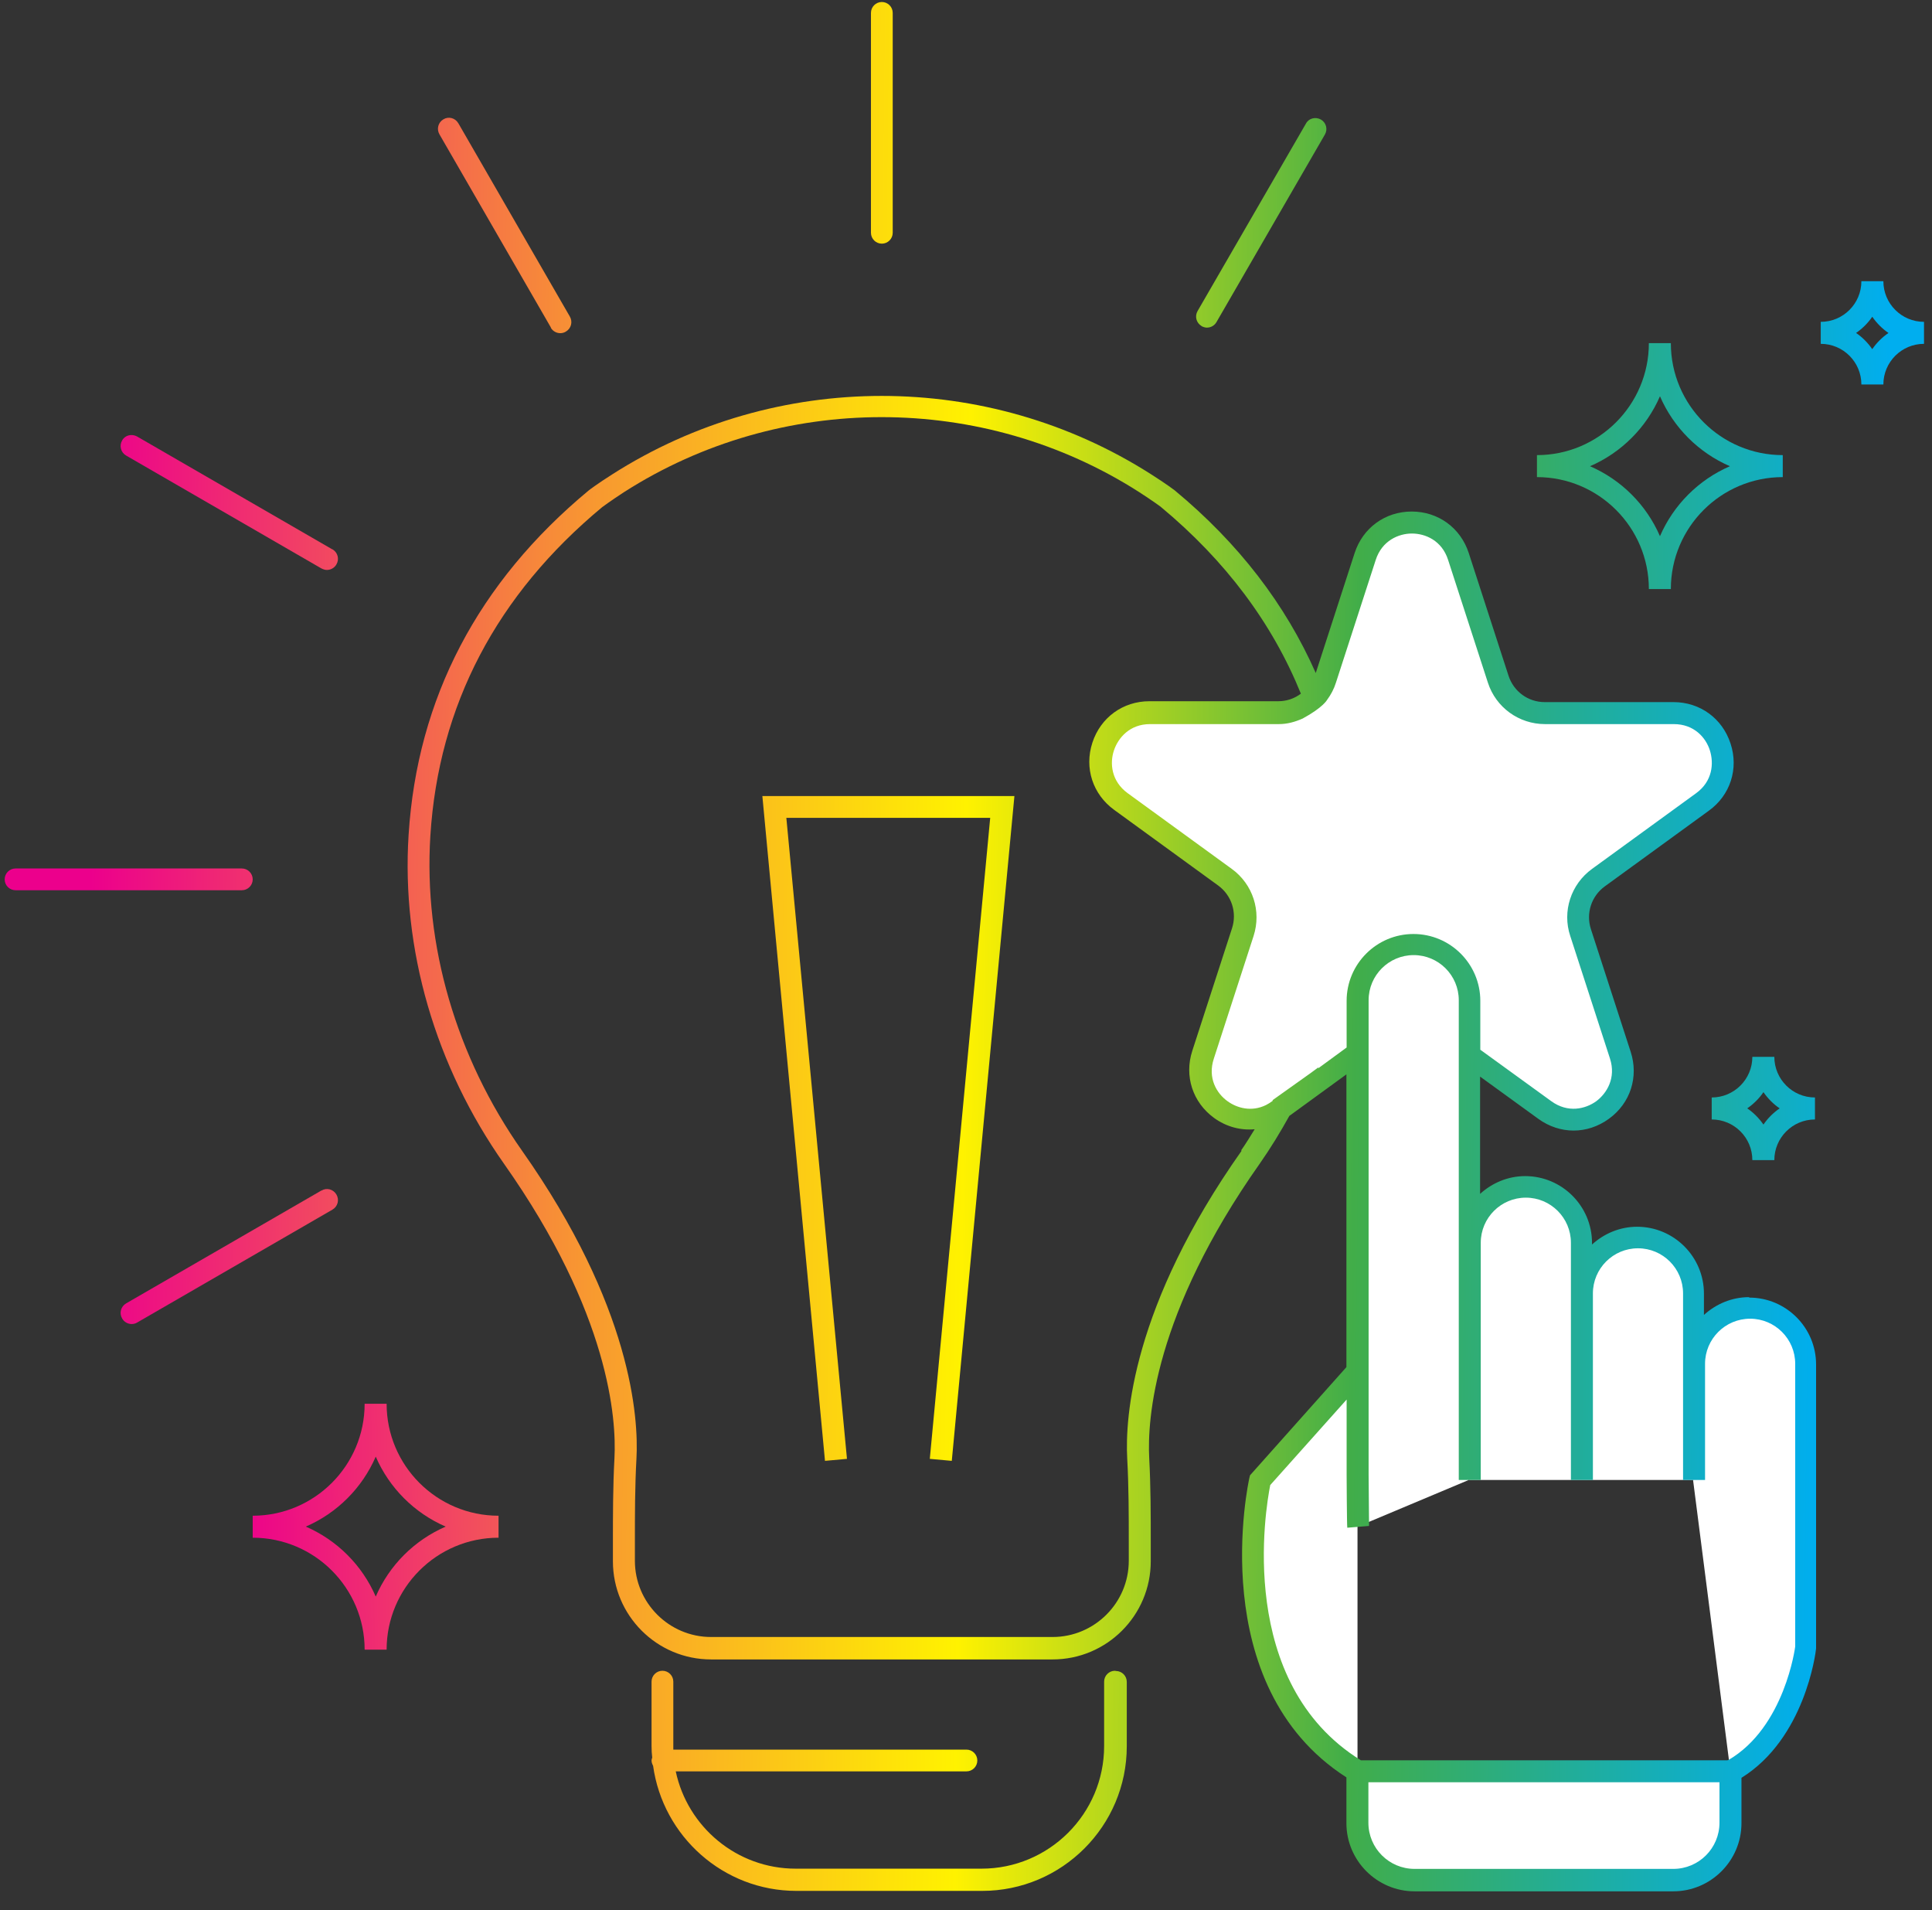
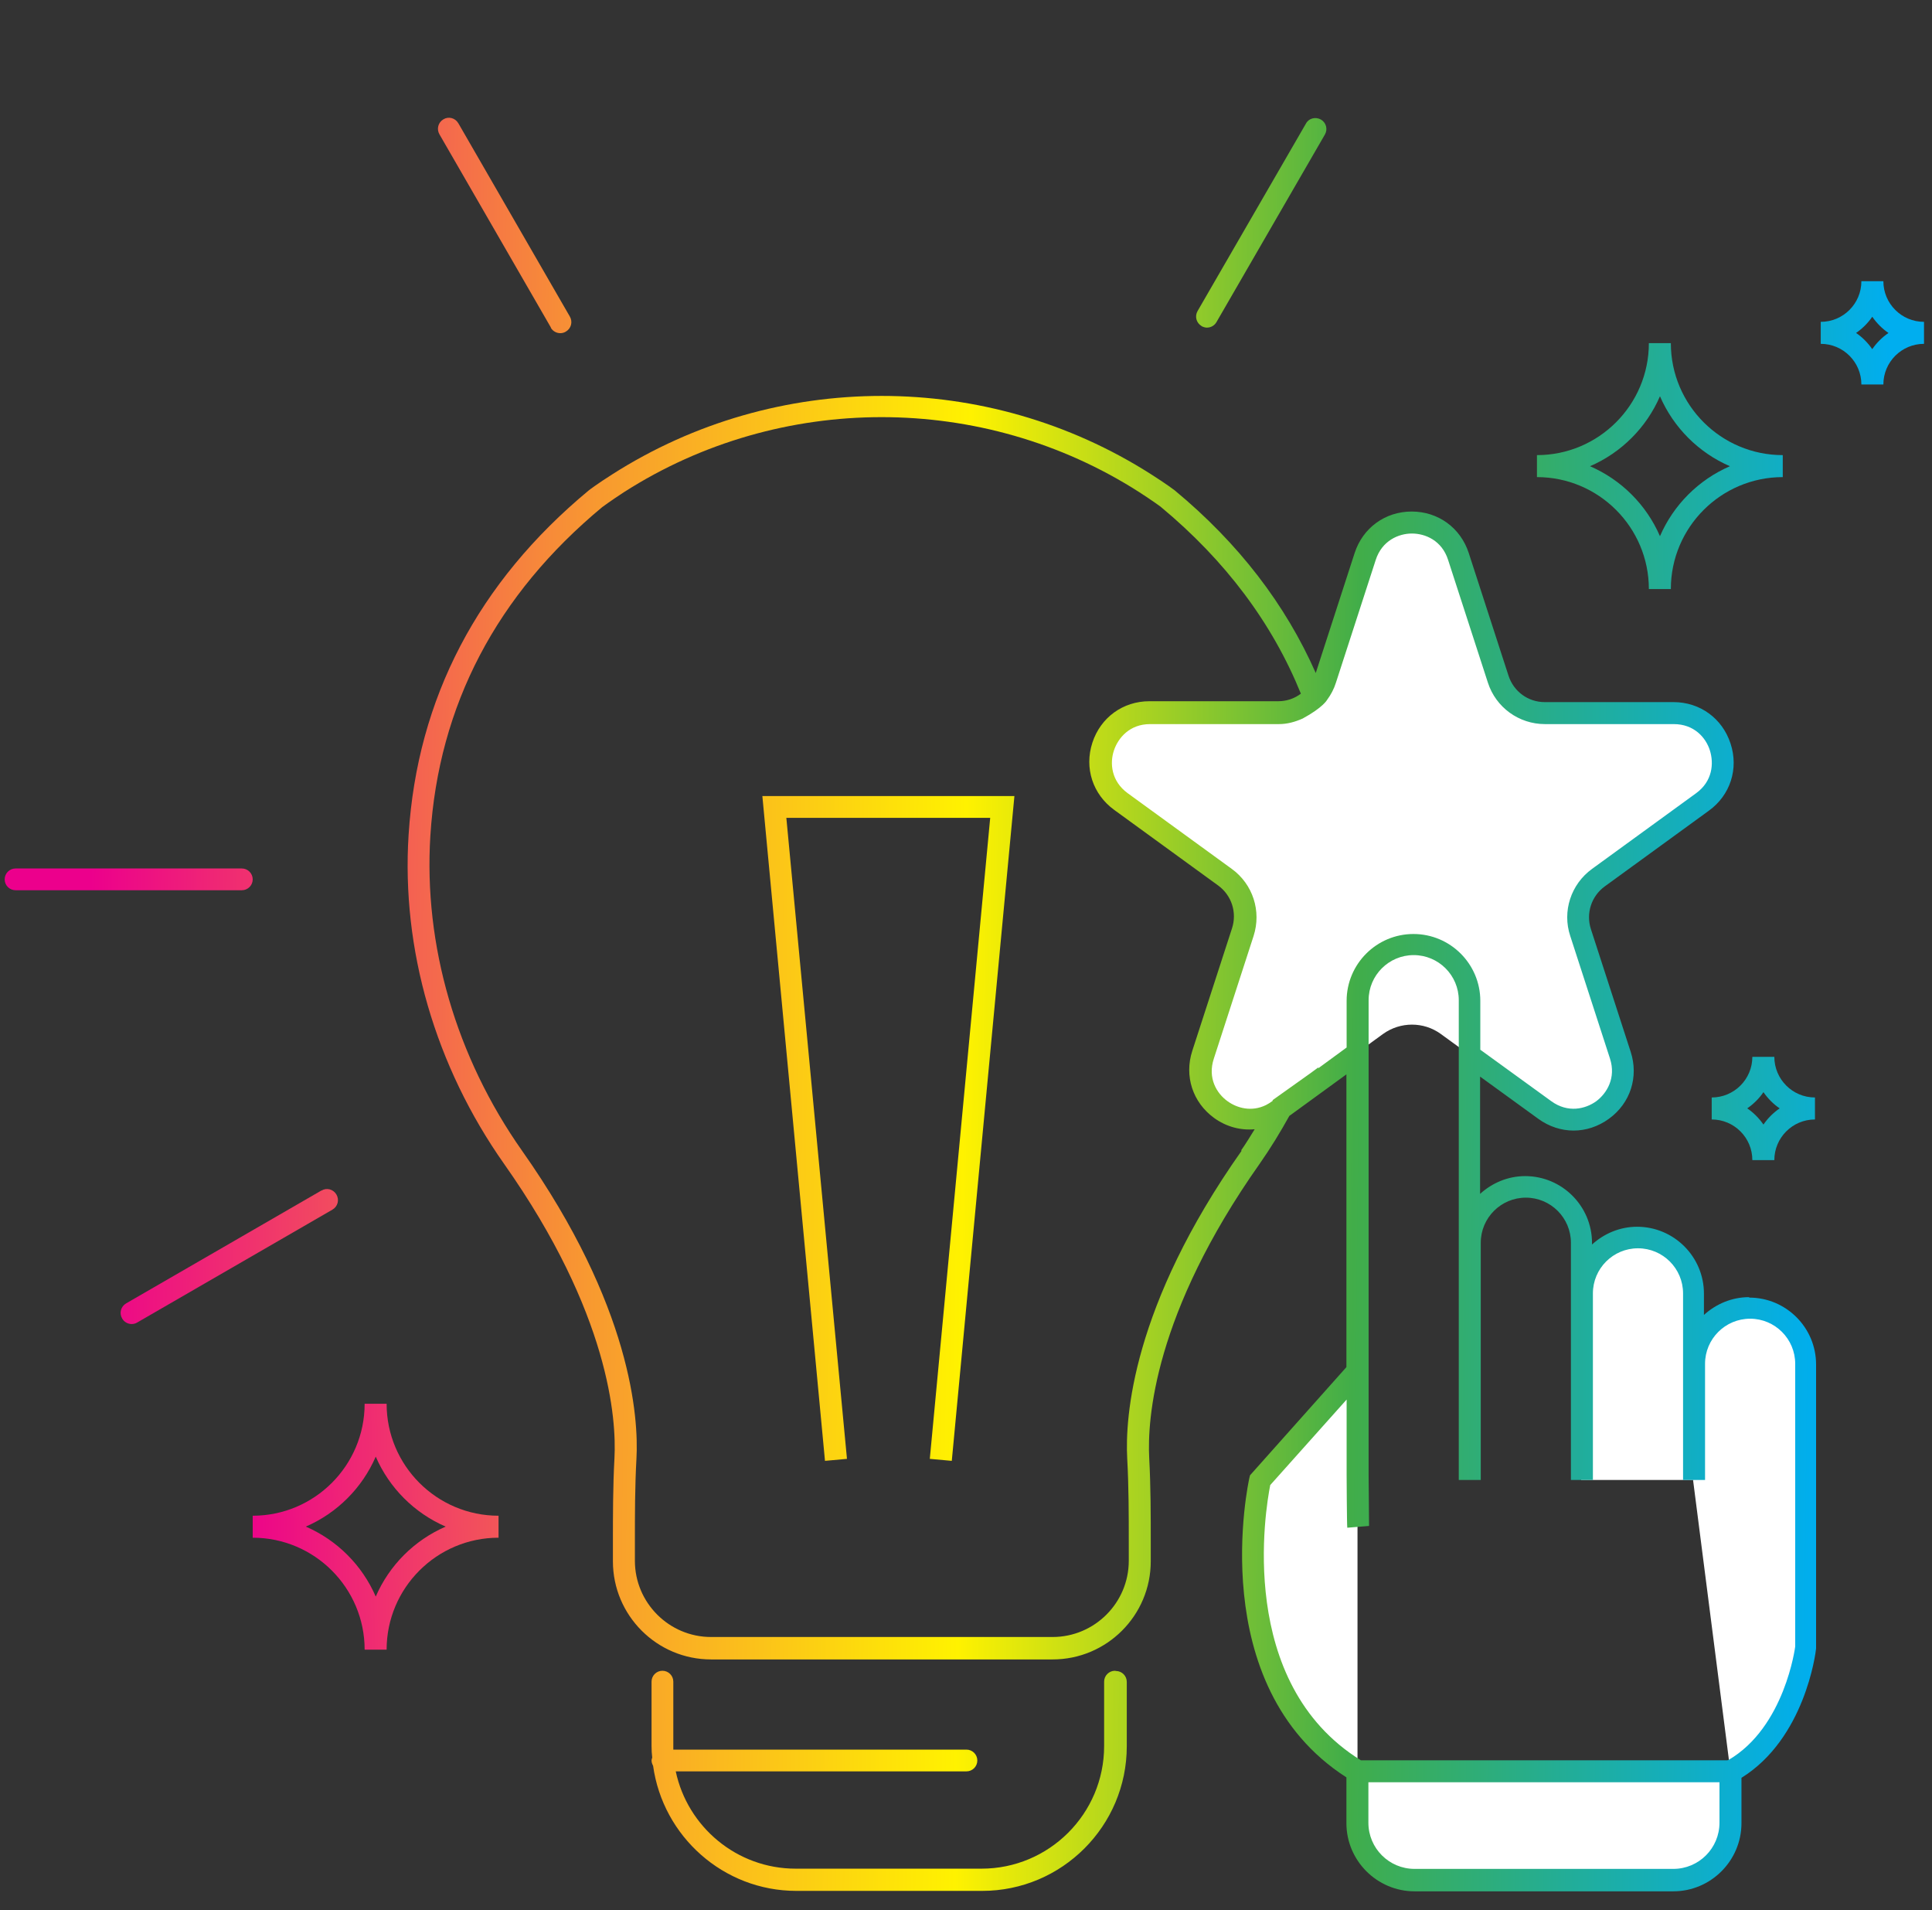
<svg xmlns="http://www.w3.org/2000/svg" fill="none" viewBox="0 0 87 86" height="86" width="87">
  <rect x="0" y="0" width="87" height="86" fill="#333333" stroke="none" />
  <path fill="white" d="M61.13 61.72L56.74 66.64C56.74 66.64 54.59 75.83 61.13 79.75" />
  <path fill="white" d="M65.68 25.04L67.47 30.56C67.77 31.47 68.61 32.09 69.57 32.09H75.37C77.51 32.09 78.4 34.83 76.67 36.09L71.98 39.5C71.21 40.06 70.88 41.06 71.18 41.97L72.97 47.49C73.63 49.53 71.3 51.22 69.57 49.96L64.88 46.55C64.11 45.99 63.06 45.99 62.28 46.55L57.59 49.96C55.86 51.22 53.53 49.53 54.19 47.49L55.98 41.97C56.28 41.06 55.95 40.06 55.18 39.5L50.49 36.09C48.76 34.83 49.65 32.09 51.79 32.09H57.59C58.55 32.09 59.4 31.47 59.69 30.56L61.48 25.04C62.14 23 65.02 23 65.68 25.04Z" />
-   <path fill="white" d="M66.14 66.63C66.14 66.55 66.16 66.48 66.16 66.4V45.03C66.16 43.64 65.03 42.51 63.64 42.51C62.25 42.51 61.12 43.64 61.12 45.03V66.4C61.12 66.48 61.14 68.65 61.14 68.73" />
-   <path fill="white" d="M71.2 66.63V55.95C71.2 54.56 70.07 53.43 68.68 53.43C67.29 53.43 66.16 54.56 66.16 55.95V66.63" />
  <path fill="white" d="M76.24 66.63V58.23C76.24 56.84 75.11 55.71 73.72 55.71C72.33 55.71 71.2 56.84 71.2 58.23V66.63" />
  <path fill="white" d="M76.24 66.63V61.4C76.24 60.01 77.37 58.88 78.76 58.88C80.15 58.88 81.28 60.01 81.28 61.4V74.19C81.28 74.19 80.81 78.15 77.92 79.74" />
  <path fill="white" d="M61.13 79.75H77.93V82.06C77.93 83.48 76.78 84.64 75.35 84.64H63.7C62.28 84.64 61.12 83.49 61.12 82.06V79.75H61.13Z" />
-   <path fill="url(#paint0_linear_93_490)" d="M39.71 10.97C39.98 10.97 40.2 10.75 40.2 10.48V0.58C40.2 0.31 39.98 0.09 39.71 0.09C39.44 0.09 39.22 0.31 39.22 0.58V10.48C39.22 10.75 39.44 10.97 39.71 10.97Z" />
  <path fill="url(#paint1_linear_93_490)" d="M11.38 39.59C11.38 39.32 11.16 39.1 10.89 39.1H0.7C0.43 39.1 0.21 39.32 0.21 39.59C0.21 39.86 0.43 40.08 0.7 40.08H10.89C11.16 40.08 11.38 39.86 11.38 39.59Z" />
-   <path fill="url(#paint2_linear_93_490)" d="M54.1 14.68C54.18 14.72 54.26 14.75 54.35 14.75C54.52 14.75 54.69 14.66 54.78 14.5L59.66 6.06C59.8 5.82 59.72 5.52 59.48 5.38C59.24 5.25 58.94 5.32 58.81 5.56L53.93 14C53.79 14.24 53.87 14.54 54.11 14.68H54.1Z" />
+   <path fill="url(#paint2_linear_93_490)" d="M54.1 14.68C54.18 14.72 54.26 14.75 54.35 14.75C54.52 14.75 54.69 14.66 54.78 14.5L59.66 6.06C59.8 5.82 59.72 5.52 59.48 5.38C59.24 5.25 58.94 5.32 58.81 5.56L53.93 14C53.79 14.24 53.87 14.54 54.11 14.68Z" />
  <path fill="url(#paint3_linear_93_490)" d="M24.8 14.75C24.89 14.91 25.06 15 25.23 15C25.31 15 25.4 14.98 25.48 14.93C25.72 14.79 25.8 14.49 25.66 14.25L20.64 5.55C20.5 5.31 20.2 5.23 19.97 5.37C19.73 5.51 19.65 5.81 19.79 6.05L24.81 14.75H24.8Z" />
-   <path fill="url(#paint4_linear_93_490)" d="M14.96 24.73L6.17 19.65C5.93 19.52 5.63 19.59 5.5 19.83C5.36 20.07 5.44 20.37 5.68 20.51L14.47 25.59C14.55 25.63 14.63 25.66 14.72 25.66C14.89 25.66 15.06 25.57 15.15 25.41C15.29 25.17 15.21 24.87 14.97 24.73H14.96Z" />
  <path fill="url(#paint5_linear_93_490)" d="M14.47 53.6L5.68 58.68C5.44 58.82 5.36 59.12 5.5 59.36C5.59 59.52 5.76 59.61 5.93 59.61C6.01 59.61 6.1 59.59 6.18 59.54L14.97 54.46C15.21 54.32 15.29 54.02 15.15 53.78C15.01 53.54 14.71 53.46 14.48 53.6H14.47Z" />
  <path fill="url(#paint6_linear_93_490)" d="M50.21 75.22C49.94 75.22 49.72 75.44 49.72 75.71V78.61C49.72 81.66 47.24 84.13 44.2 84.13H35.83C33.18 84.13 30.96 82.25 30.43 79.75H43.52C43.79 79.75 44.01 79.53 44.01 79.26C44.01 78.99 43.79 78.77 43.52 78.77H30.32C30.32 78.72 30.32 78.67 30.32 78.61V75.71C30.32 75.44 30.1 75.22 29.83 75.22C29.56 75.22 29.34 75.44 29.34 75.71V78.61C29.34 78.79 29.35 78.96 29.37 79.13C29.36 79.17 29.34 79.21 29.34 79.26C29.34 79.35 29.37 79.42 29.41 79.5C29.85 82.67 32.57 85.13 35.86 85.13H44.23C47.82 85.13 50.74 82.21 50.74 78.62V75.72C50.74 75.45 50.52 75.23 50.25 75.23L50.21 75.22Z" />
  <path fill="url(#paint7_linear_93_490)" d="M34.33 35.84L37.15 65.77L38.14 65.68L35.41 36.82H40H44.59L41.87 65.68L42.86 65.77L45.68 35.84H40H34.33Z" />
  <path fill="url(#paint8_linear_93_490)" d="M84.81 12.66H83.82C83.82 13.67 83 14.49 81.99 14.49V15.48C83 15.48 83.82 16.3 83.82 17.31H84.81C84.81 16.3 85.63 15.48 86.64 15.48V14.49C85.63 14.49 84.81 13.67 84.81 12.66ZM84.31 15.72C84.11 15.43 83.86 15.18 83.58 14.99C83.87 14.79 84.12 14.54 84.31 14.26C84.51 14.55 84.76 14.8 85.04 14.99C84.75 15.19 84.5 15.44 84.31 15.72Z" />
  <path fill="url(#paint9_linear_93_490)" d="M75.24 15.45H74.25C74.25 18.23 71.99 20.49 69.21 20.49V21.48C71.99 21.48 74.25 23.74 74.25 26.52H75.24C75.24 23.74 77.5 21.48 80.28 21.48V20.49C77.5 20.49 75.24 18.23 75.24 15.45ZM74.75 24.14C74.14 22.73 73.01 21.6 71.6 20.99C73.01 20.38 74.14 19.25 74.75 17.84C75.36 19.25 76.49 20.38 77.9 20.99C76.49 21.6 75.36 22.73 74.75 24.14Z" />
  <path fill="url(#paint10_linear_93_490)" d="M79.9 47.58H78.91C78.91 48.59 78.09 49.41 77.08 49.41V50.4C78.09 50.4 78.91 51.22 78.91 52.23H79.9C79.9 51.22 80.72 50.4 81.73 50.4V49.41C80.72 49.41 79.9 48.59 79.9 47.58ZM79.41 50.63C79.21 50.34 78.96 50.09 78.68 49.9C78.97 49.7 79.22 49.45 79.41 49.17C79.61 49.46 79.86 49.71 80.14 49.9C79.85 50.1 79.6 50.35 79.41 50.63Z" />
  <path fill="url(#paint11_linear_93_490)" d="M17.41 63.2H16.42C16.42 65.98 14.16 68.24 11.38 68.24V69.23C14.16 69.23 16.42 71.49 16.42 74.27H17.41C17.41 71.49 19.67 69.23 22.45 69.23V68.24C19.67 68.24 17.41 65.98 17.41 63.2ZM16.92 71.88C16.31 70.47 15.18 69.34 13.77 68.73C15.18 68.12 16.31 66.99 16.92 65.58C17.53 66.99 18.66 68.12 20.07 68.73C18.66 69.34 17.53 70.47 16.92 71.88Z" />
  <path fill="url(#paint12_linear_93_490)" d="M78.76 58.4C77.98 58.4 77.27 58.71 76.73 59.2V58.24C76.73 56.58 75.38 55.23 73.72 55.23C72.94 55.23 72.23 55.54 71.69 56.03V55.96C71.69 54.3 70.34 52.95 68.68 52.95C67.9 52.95 67.19 53.26 66.65 53.75V48.47L69.27 50.37C69.75 50.72 70.31 50.9 70.86 50.9C71.41 50.9 71.97 50.72 72.45 50.37C73.42 49.67 73.8 48.48 73.43 47.35L71.64 41.83C71.41 41.12 71.66 40.35 72.26 39.91L76.95 36.5C77.92 35.8 78.3 34.61 77.93 33.48C77.56 32.34 76.55 31.61 75.36 31.61H69.56C68.81 31.61 68.16 31.13 67.93 30.42L66.14 24.9C65.77 23.76 64.76 23.03 63.57 23.03C62.38 23.03 61.37 23.76 61 24.9L59.25 30.3C57.89 27.22 55.78 24.46 52.89 22.07C52.89 22.07 52.51 21.78 51.83 21.35C44.46 16.65 34.95 16.65 27.58 21.35C26.9 21.78 26.52 22.07 26.51 22.08C21.52 26.22 18.79 31.44 18.4 37.58C18.07 42.74 19.6 48 22.7 52.4C27.46 59.15 27.76 63.91 27.67 65.64C27.6 66.93 27.6 68.23 27.6 69.44V70.29C27.6 72.73 29.58 74.71 32.02 74.71H47.4C49.84 74.71 51.82 72.73 51.82 70.29V69.44C51.82 68.22 51.82 66.93 51.75 65.64C51.66 63.91 51.96 59.15 56.72 52.4C57.21 51.7 57.65 50.98 58.06 50.24L60.63 48.37V61.55L56.29 66.42L56.26 66.54C56.24 66.63 54.18 75.88 60.63 80.02V82.08C60.63 83.77 62.01 85.15 63.7 85.15H75.35C77.04 85.15 78.42 83.77 78.42 82.08V80.04C81.27 78.27 81.76 74.44 81.78 74.22V61.43C81.78 59.77 80.43 58.42 78.77 58.42L78.76 58.4ZM55.91 51.81C50.97 58.81 50.66 63.83 50.76 65.67C50.83 66.94 50.83 68.22 50.83 69.42V70.27C50.83 72.16 49.29 73.7 47.4 73.7H32.02C30.13 73.7 28.59 72.16 28.59 70.27V69.42C28.59 68.22 28.59 66.94 28.66 65.67C28.76 63.84 28.45 58.82 23.51 51.81C20.54 47.59 19.07 42.55 19.38 37.62C19.75 31.76 22.36 26.78 27.12 22.83C27.12 22.83 27.48 22.56 28.11 22.15C31.63 19.9 35.67 18.78 39.7 18.78C43.73 18.78 47.77 19.9 51.29 22.15C51.91 22.55 52.26 22.81 52.26 22.81C55.19 25.24 57.3 28.07 58.58 31.23C58.29 31.45 57.94 31.57 57.56 31.57H51.76C50.57 31.57 49.56 32.3 49.19 33.44C48.82 34.58 49.21 35.76 50.17 36.46L54.86 39.87C55.46 40.31 55.71 41.08 55.48 41.79L53.69 47.31C53.32 48.45 53.71 49.63 54.67 50.33C55.22 50.73 55.87 50.9 56.5 50.84C56.3 51.16 56.11 51.48 55.89 51.79L55.91 51.81ZM59.36 48.06L59.02 48.31L57.32 49.52C57.32 49.52 57.3 49.55 57.3 49.57C57.2 49.64 57.11 49.7 57.01 49.75C56.36 50.07 55.71 49.89 55.28 49.58C54.79 49.23 54.37 48.54 54.66 47.66L56.45 42.14C56.81 41.02 56.42 39.81 55.47 39.12L50.78 35.71C50.04 35.17 49.97 34.36 50.16 33.79C50.35 33.22 50.87 32.6 51.79 32.6H57.59C57.97 32.6 58.32 32.5 58.66 32.35C59.58 31.85 59.76 31.51 59.76 31.51C59.93 31.28 60.07 31.02 60.16 30.73L61.95 25.21C62.23 24.34 62.98 24.02 63.58 24.02C64.18 24.02 64.93 24.33 65.21 25.21L67 30.73C67.36 31.85 68.4 32.6 69.57 32.6H75.37C76.29 32.6 76.82 33.21 77 33.79C77.18 34.37 77.12 35.17 76.38 35.71L71.69 39.12C70.74 39.81 70.34 41.03 70.71 42.14L72.5 47.66C72.78 48.53 72.36 49.22 71.88 49.58C71.39 49.93 70.61 50.12 69.86 49.58L66.66 47.26V45.06C66.66 43.4 65.31 42.05 63.65 42.05C61.99 42.05 60.64 43.4 60.64 45.06V47.16L59.37 48.09L59.36 48.06ZM77.43 82.06C77.43 83.21 76.5 84.14 75.35 84.14H63.7C62.55 84.14 61.62 83.21 61.62 82.06V80.24H77.43V82.06ZM77.78 79.25H61.28C55.65 75.76 56.99 67.92 57.2 66.86L60.64 63.01V66.4C60.64 66.4 60.65 68.67 60.67 68.78L61.65 68.7C61.65 68.54 61.63 66.48 61.63 66.4V45.03C61.63 43.91 62.54 43 63.66 43C64.78 43 65.69 43.91 65.69 45.03V46.51V47.73V66.48V66.59V66.63H66.68V55.95C66.68 54.83 67.59 53.92 68.71 53.92C69.83 53.92 70.74 54.83 70.74 55.95V66.63H71.73V58.23C71.73 57.11 72.64 56.2 73.76 56.2C74.88 56.2 75.79 57.11 75.79 58.23V66.63H76.78V61.4C76.78 60.28 77.69 59.37 78.81 59.37C79.93 59.37 80.84 60.28 80.84 61.4V74.13C80.84 74.13 80.38 77.76 77.83 79.24L77.78 79.25Z" />
  <defs>
    <linearGradient gradientUnits="userSpaceOnUse" y2="5.99" x2="83.27" y1="5.1" x1="-0.601" id="paint0_linear_93_490">
      <stop stop-color="#EC008C" />
      <stop stop-color="#EC008C" offset="0.06" />
      <stop stop-color="#F89930" offset="0.33" />
      <stop stop-color="#FFF200" offset="0.53" />
      <stop stop-color="#41AD49" offset="0.74" />
      <stop stop-color="#00AEEF" offset="0.99" />
      <stop stop-color="#00AEEF" offset="1" />
    </linearGradient>
    <linearGradient gradientUnits="userSpaceOnUse" y2="40.41" x2="82.91" y1="39.52" x1="-0.96" id="paint1_linear_93_490">
      <stop stop-color="#EC008C" />
      <stop stop-color="#EC008C" offset="0.06" />
      <stop stop-color="#F89930" offset="0.33" />
      <stop stop-color="#FFF200" offset="0.53" />
      <stop stop-color="#41AD49" offset="0.74" />
      <stop stop-color="#00AEEF" offset="0.99" />
      <stop stop-color="#00AEEF" offset="1" />
    </linearGradient>
    <linearGradient gradientUnits="userSpaceOnUse" y2="10.31" x2="83.23" y1="9.42" x1="-0.64" id="paint2_linear_93_490">
      <stop stop-color="#EC008C" />
      <stop stop-color="#EC008C" offset="0.06" />
      <stop stop-color="#F89930" offset="0.33" />
      <stop stop-color="#FFF200" offset="0.53" />
      <stop stop-color="#41AD49" offset="0.74" />
      <stop stop-color="#00AEEF" offset="0.99" />
      <stop stop-color="#00AEEF" offset="1" />
    </linearGradient>
    <linearGradient gradientUnits="userSpaceOnUse" y2="10.8" x2="83.22" y1="9.91" x1="-0.65" id="paint3_linear_93_490">
      <stop stop-color="#EC008C" />
      <stop stop-color="#EC008C" offset="0.06" />
      <stop stop-color="#F89930" offset="0.33" />
      <stop stop-color="#FFF200" offset="0.53" />
      <stop stop-color="#41AD49" offset="0.74" />
      <stop stop-color="#00AEEF" offset="0.99" />
      <stop stop-color="#00AEEF" offset="1" />
    </linearGradient>
    <linearGradient gradientUnits="userSpaceOnUse" y2="23.4" x2="83.09" y1="22.51" x1="-0.78" id="paint4_linear_93_490">
      <stop stop-color="#EC008C" />
      <stop stop-color="#EC008C" offset="0.06" />
      <stop stop-color="#F89930" offset="0.33" />
      <stop stop-color="#FFF200" offset="0.53" />
      <stop stop-color="#41AD49" offset="0.74" />
      <stop stop-color="#00AEEF" offset="0.99" />
      <stop stop-color="#00AEEF" offset="1" />
    </linearGradient>
    <linearGradient gradientUnits="userSpaceOnUse" y2="57.33" x2="82.73" y1="56.44" x1="-1.14" id="paint5_linear_93_490">
      <stop stop-color="#EC008C" />
      <stop stop-color="#EC008C" offset="0.06" />
      <stop stop-color="#F89930" offset="0.33" />
      <stop stop-color="#FFF200" offset="0.53" />
      <stop stop-color="#41AD49" offset="0.74" />
      <stop stop-color="#00AEEF" offset="0.99" />
      <stop stop-color="#00AEEF" offset="1" />
    </linearGradient>
    <linearGradient gradientUnits="userSpaceOnUse" y2="80.59" x2="82.48" y1="79.7" x1="-1.39" id="paint6_linear_93_490">
      <stop stop-color="#EC008C" />
      <stop stop-color="#EC008C" offset="0.06" />
      <stop stop-color="#F89930" offset="0.33" />
      <stop stop-color="#FFF200" offset="0.53" />
      <stop stop-color="#41AD49" offset="0.74" />
      <stop stop-color="#00AEEF" offset="0.99" />
      <stop stop-color="#00AEEF" offset="1" />
    </linearGradient>
    <linearGradient gradientUnits="userSpaceOnUse" y2="51.24" x2="82.79" y1="50.35" x1="-1.08" id="paint7_linear_93_490">
      <stop stop-color="#EC008C" />
      <stop stop-color="#EC008C" offset="0.06" />
      <stop stop-color="#F89930" offset="0.33" />
      <stop stop-color="#FFF200" offset="0.53" />
      <stop stop-color="#41AD49" offset="0.74" />
      <stop stop-color="#00AEEF" offset="0.99" />
      <stop stop-color="#00AEEF" offset="1" />
    </linearGradient>
    <linearGradient gradientUnits="userSpaceOnUse" y2="14.96" x2="85.88" y1="16.18" x1="7.809" id="paint8_linear_93_490">
      <stop stop-color="#EC008C" />
      <stop stop-color="#EC008C" offset="0.06" />
      <stop stop-color="#F89930" offset="0.33" />
      <stop stop-color="#FFF200" offset="0.53" />
      <stop stop-color="#41AD49" offset="0.74" />
      <stop stop-color="#00AEEF" offset="0.99" />
      <stop stop-color="#00AEEF" offset="1" />
    </linearGradient>
    <linearGradient gradientUnits="userSpaceOnUse" y2="20.81" x2="85.97" y1="22.03" x1="7.9" id="paint9_linear_93_490">
      <stop stop-color="#EC008C" />
      <stop stop-color="#EC008C" offset="0.06" />
      <stop stop-color="#F89930" offset="0.33" />
      <stop stop-color="#FFF200" offset="0.53" />
      <stop stop-color="#41AD49" offset="0.74" />
      <stop stop-color="#00AEEF" offset="0.99" />
      <stop stop-color="#00AEEF" offset="1" />
    </linearGradient>
    <linearGradient gradientUnits="userSpaceOnUse" y2="49.79" x2="86.42" y1="51.01" x1="8.35" id="paint10_linear_93_490">
      <stop stop-color="#EC008C" />
      <stop stop-color="#EC008C" offset="0.06" />
      <stop stop-color="#F89930" offset="0.33" />
      <stop stop-color="#FFF200" offset="0.53" />
      <stop stop-color="#41AD49" offset="0.74" />
      <stop stop-color="#00AEEF" offset="0.99" />
      <stop stop-color="#00AEEF" offset="1" />
    </linearGradient>
    <linearGradient gradientUnits="userSpaceOnUse" y2="67.69" x2="84.05" y1="68.91" x1="5.98" id="paint11_linear_93_490">
      <stop stop-color="#EC008C" />
      <stop stop-color="#EC008C" offset="0.06" />
      <stop stop-color="#F89930" offset="0.33" />
      <stop stop-color="#FFF200" offset="0.53" />
      <stop stop-color="#41AD49" offset="0.74" />
      <stop stop-color="#00AEEF" offset="0.99" />
      <stop stop-color="#00AEEF" offset="1" />
    </linearGradient>
    <linearGradient gradientUnits="userSpaceOnUse" y2="51.8" x2="82.79" y1="50.91" x1="-1.08" id="paint12_linear_93_490">
      <stop stop-color="#EC008C" />
      <stop stop-color="#EC008C" offset="0.06" />
      <stop stop-color="#F89930" offset="0.33" />
      <stop stop-color="#FFF200" offset="0.53" />
      <stop stop-color="#41AD49" offset="0.74" />
      <stop stop-color="#00AEEF" offset="0.99" />
      <stop stop-color="#00AEEF" offset="1" />
    </linearGradient>
  </defs>
</svg>